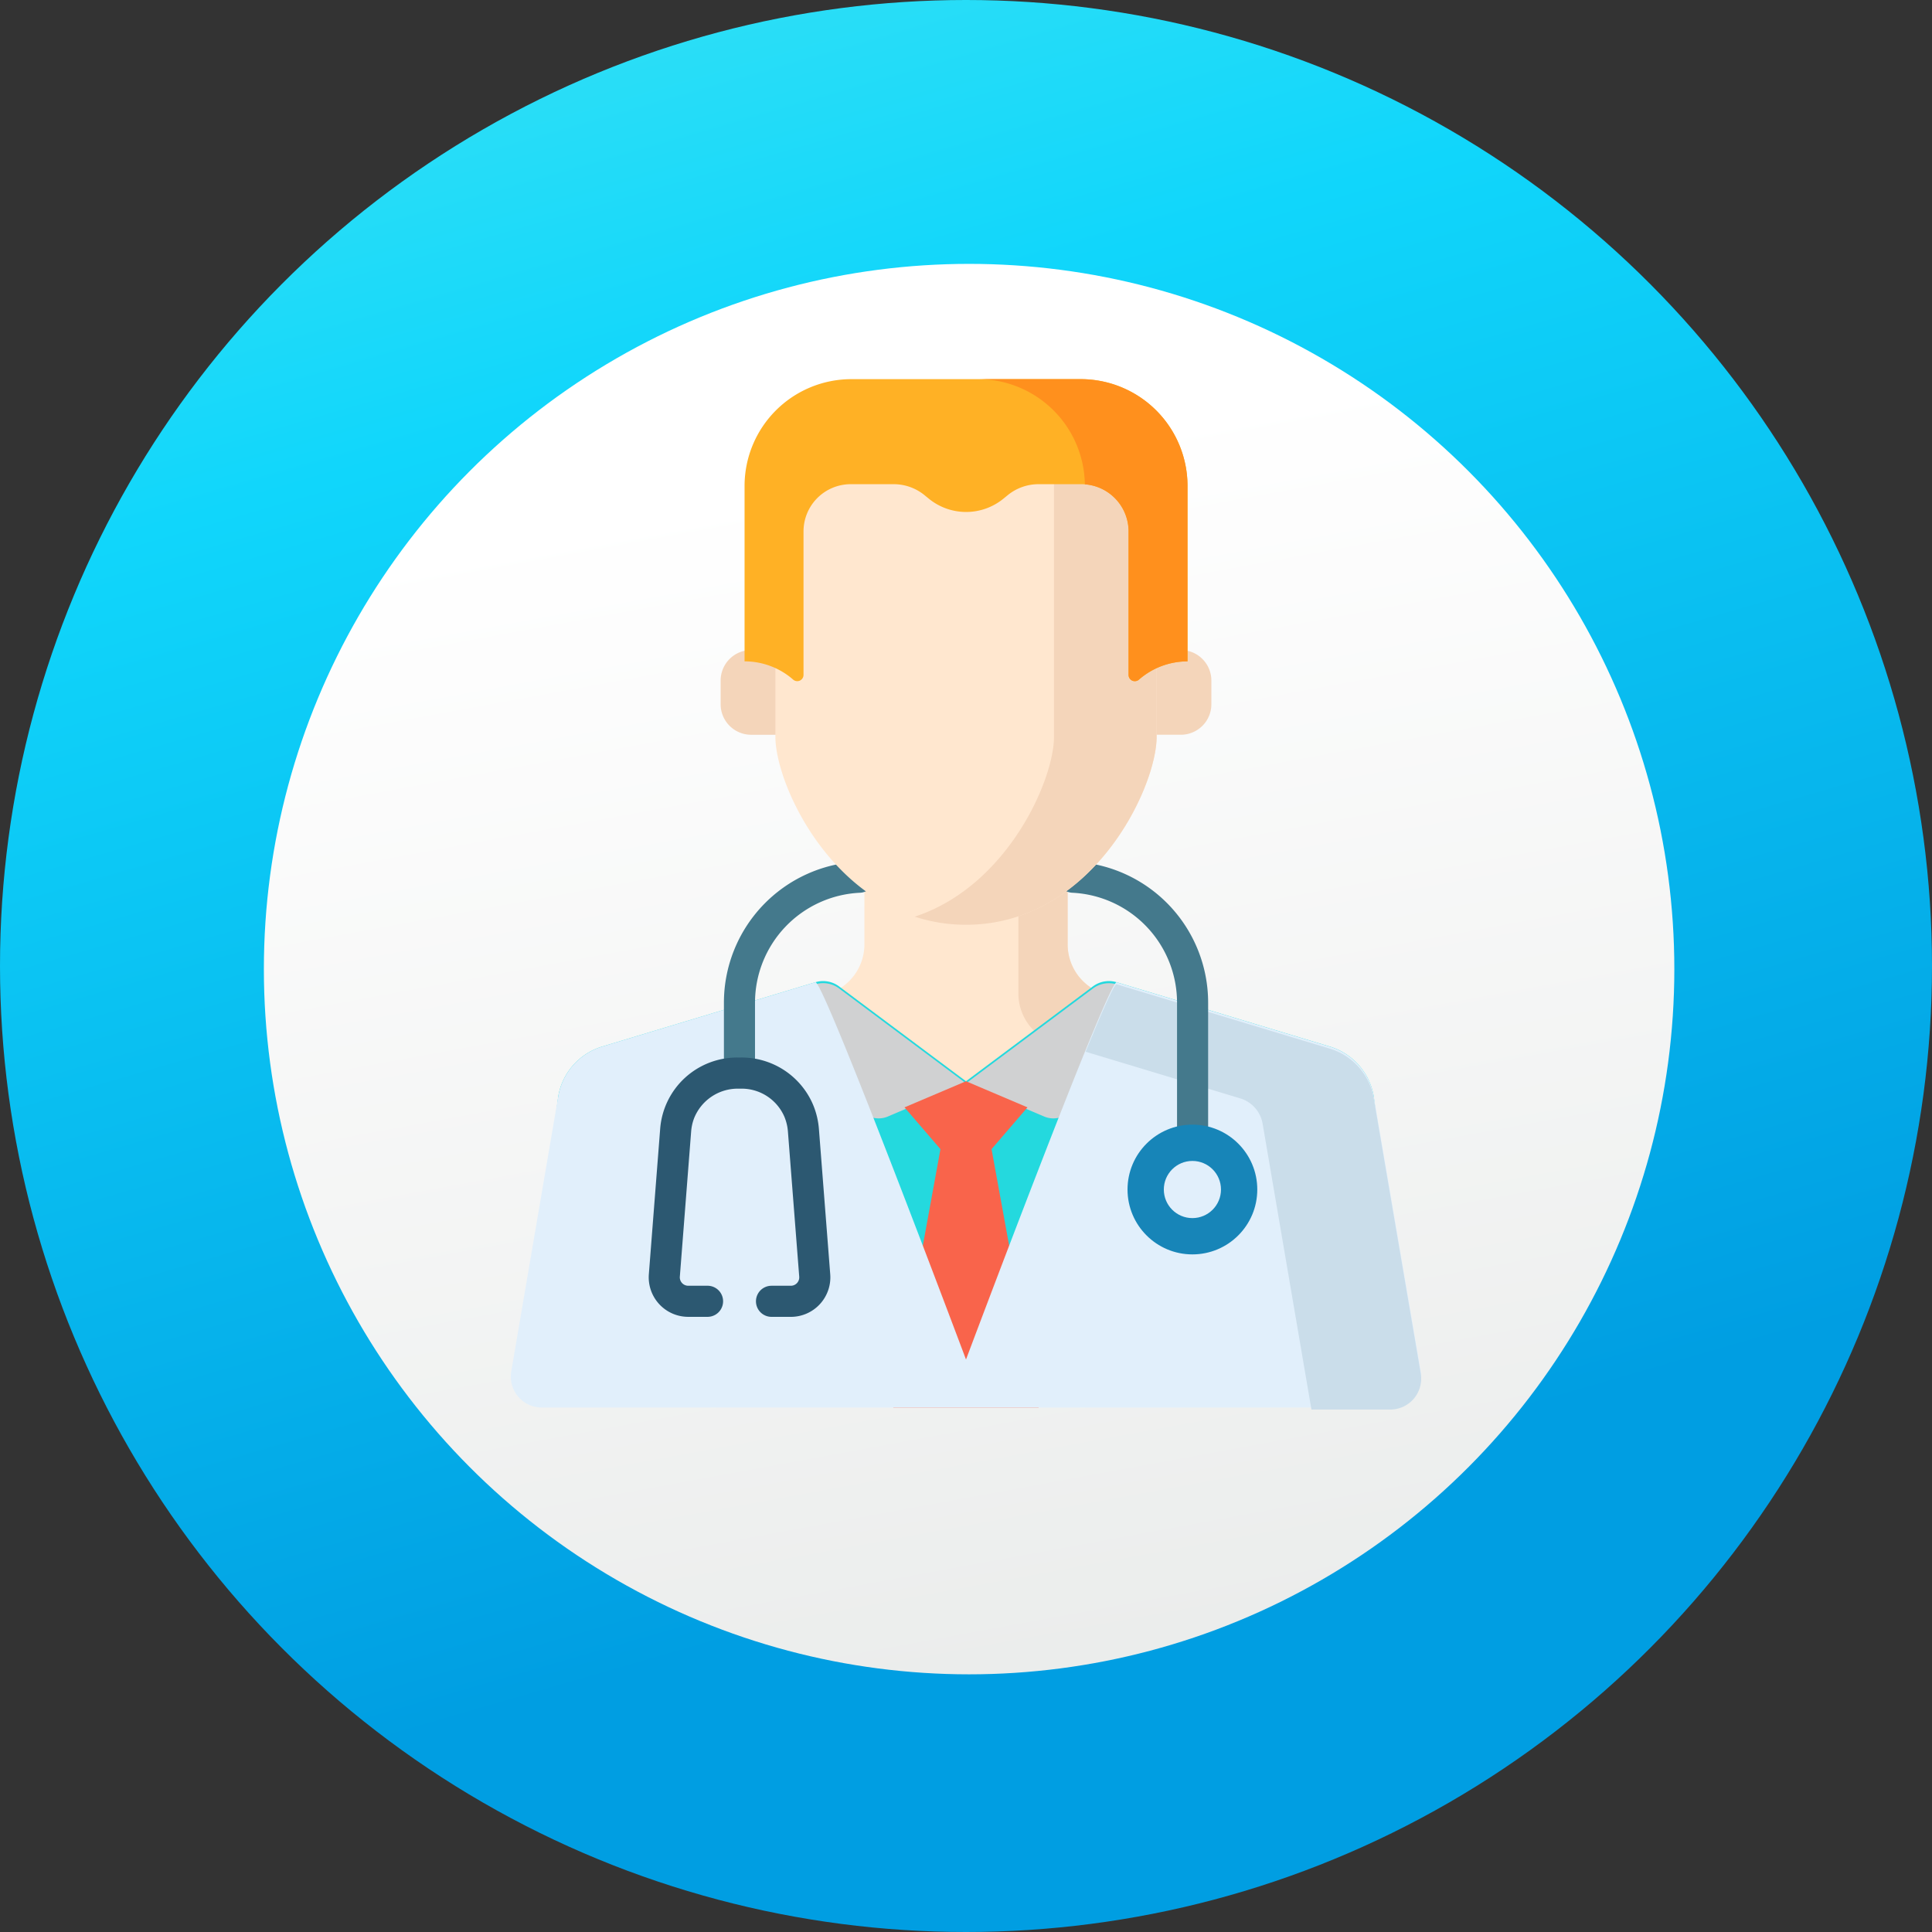
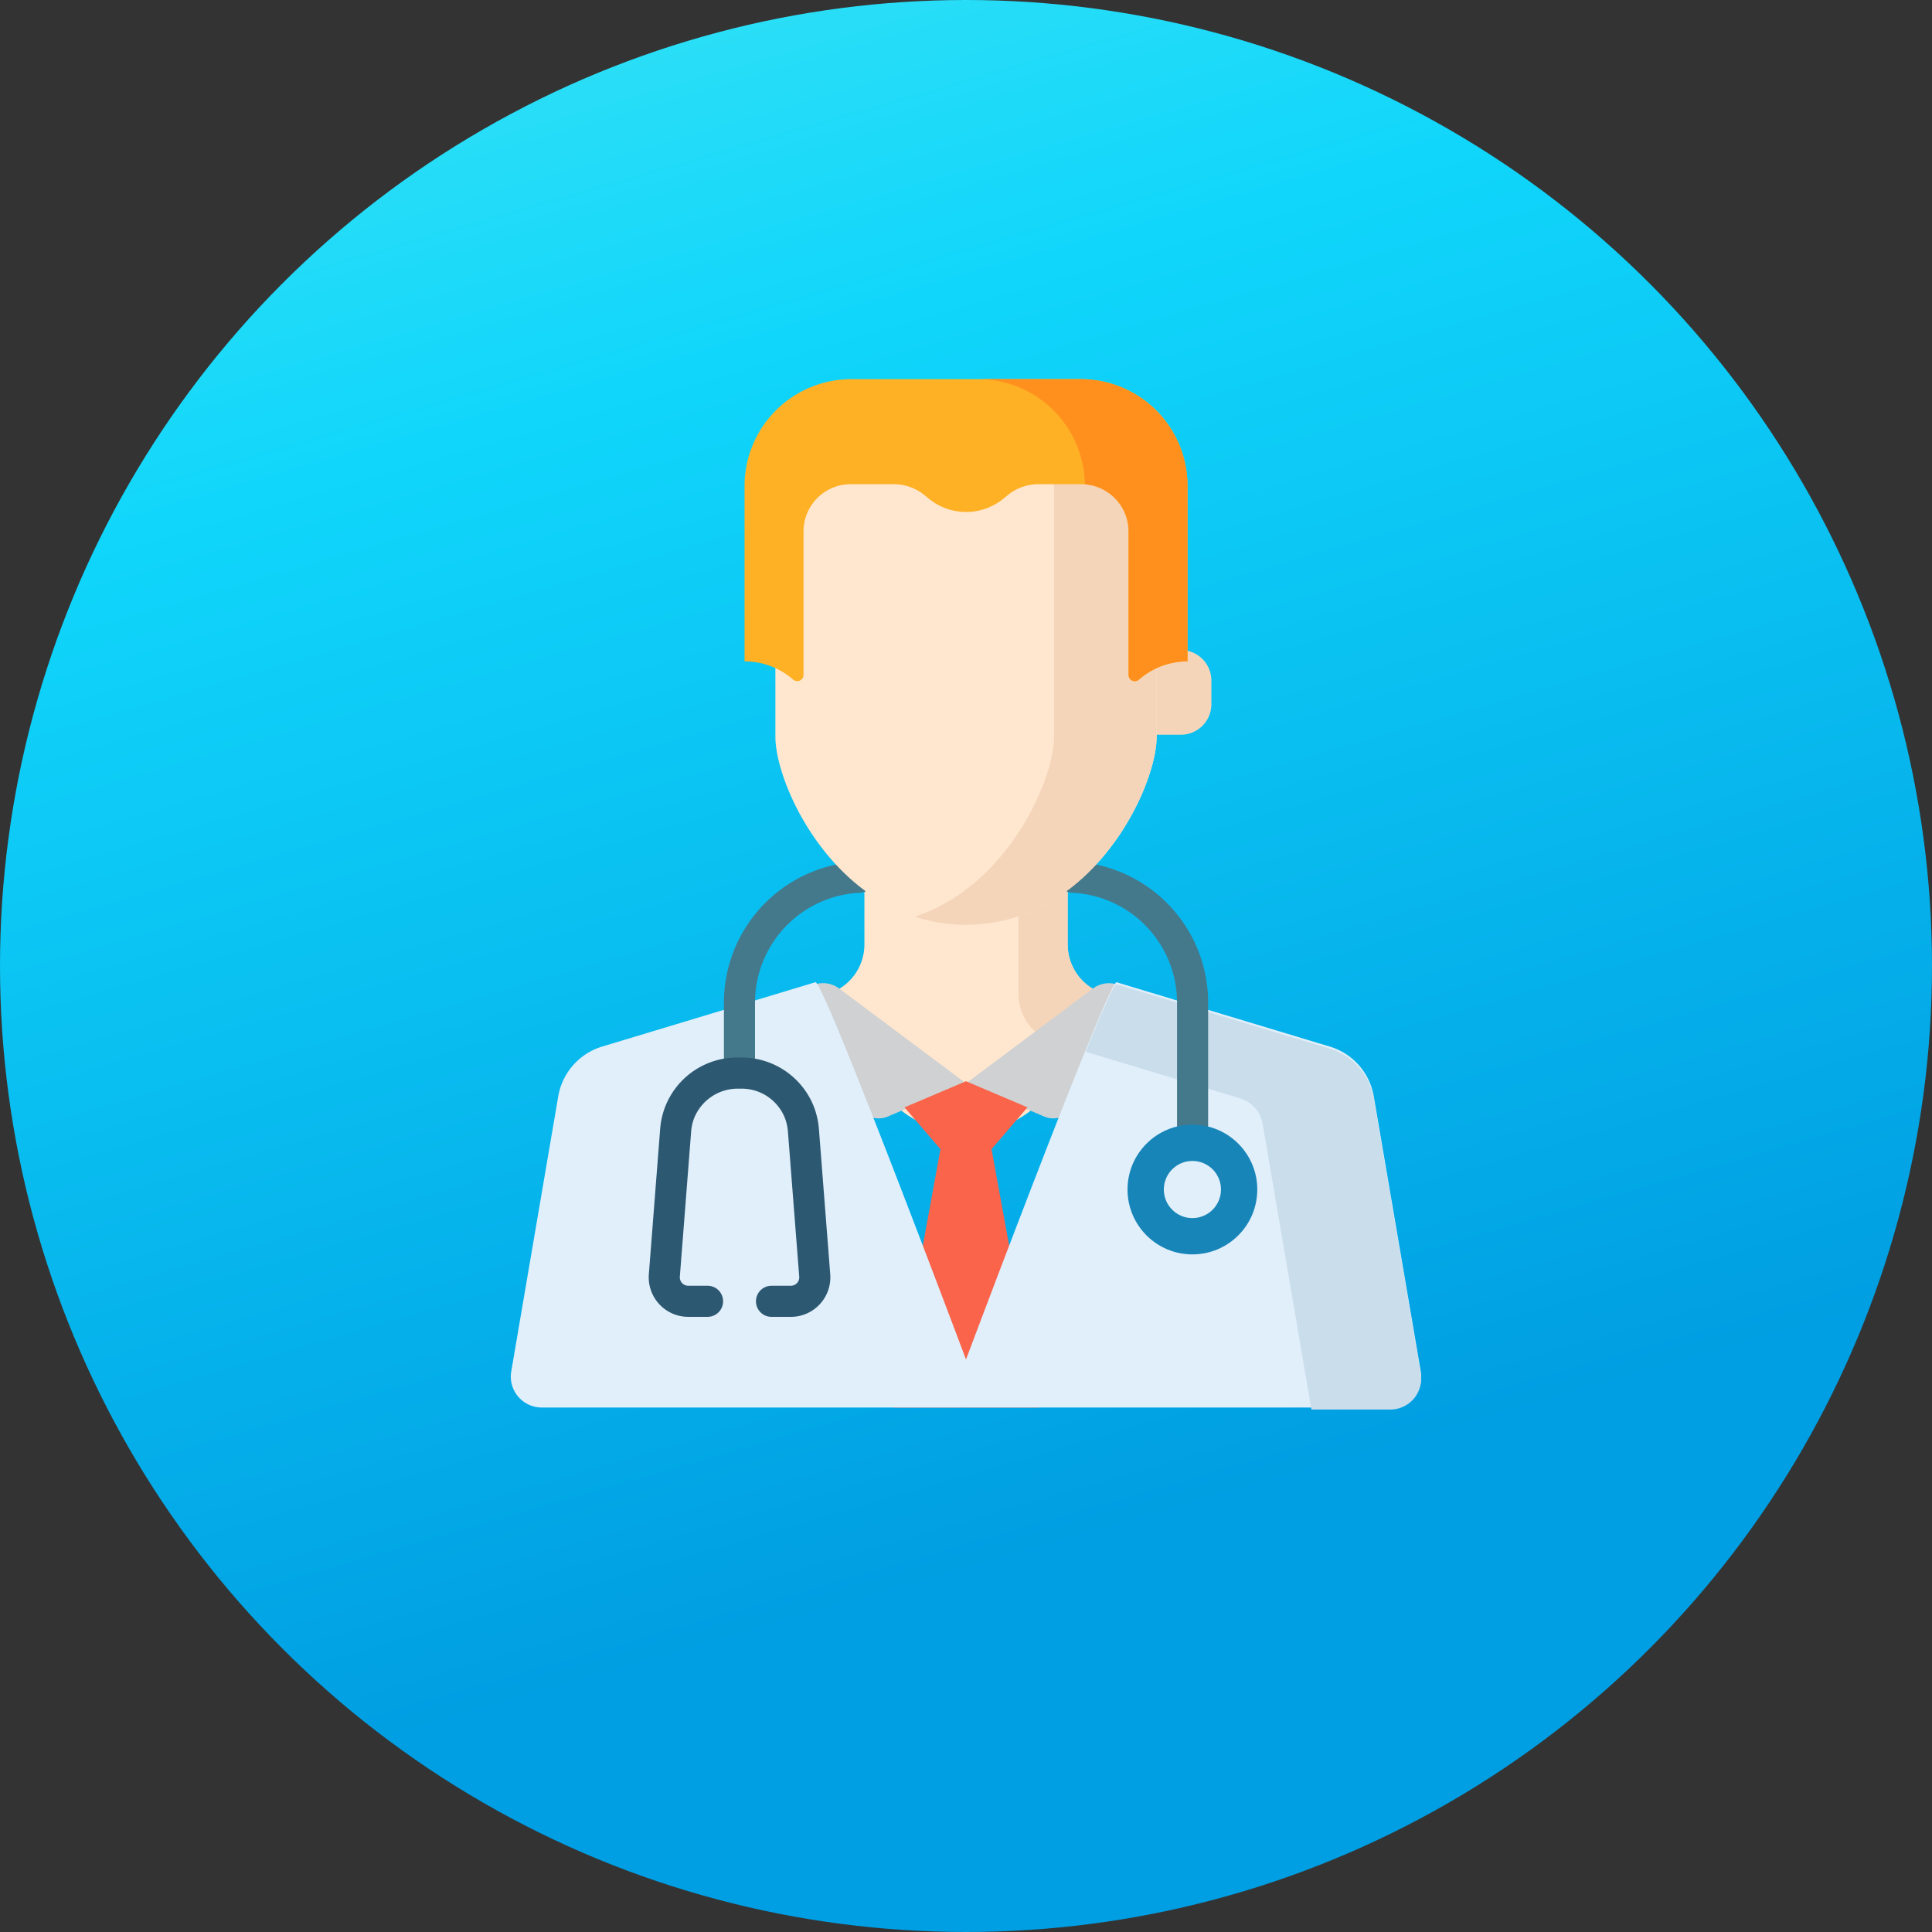
<svg xmlns="http://www.w3.org/2000/svg" width="150" height="150" viewBox="0 0 150 150">
  <rect x="0" y="0" width="150" height="150" fill="#333333" stroke="none" />
  <defs>
    <linearGradient id="linear-gradient" x1="0.211" y1="-0.496" x2="0.584" y2="0.79" gradientUnits="objectBoundingBox">
      <stop offset="0" stop-color="#7ef7ea" />
      <stop offset="0.527" stop-color="#10d6fb" />
      <stop offset="1" stop-color="#009ee2" />
    </linearGradient>
    <linearGradient id="linear-gradient-2" x1="0.434" y1="0.141" x2="0.605" y2="1.073" gradientUnits="objectBoundingBox">
      <stop offset="0" stop-color="#fff" />
      <stop offset="1" stop-color="#e9ebea" />
    </linearGradient>
  </defs>
  <g id="Grupo_24210" data-name="Grupo 24210" transform="translate(-12438 16119.001)">
    <g id="Grupo_16143" data-name="Grupo 16143" transform="translate(12021.575 -16893.426)">
      <g id="Grupo_11264" data-name="Grupo 11264" transform="translate(416.425 774.425)">
        <g id="Grupo_11263" data-name="Grupo 11263" transform="translate(0 0)">
          <circle id="Elipse_249" data-name="Elipse 249" cx="75" cy="75" r="75" fill="url(#linear-gradient)" />
        </g>
      </g>
-       <circle id="Elipse_267" data-name="Elipse 267" cx="54.754" cy="54.754" r="54.754" transform="translate(436.912 794.912)" fill="url(#linear-gradient-2)" />
    </g>
    <g id="doctor" transform="translate(12447.836 -16089.564)">
      <path id="Trazado_15250" data-name="Trazado 15250" d="M185.623,253.076l8.5-7.981-3.374-.627a4.021,4.021,0,0,1-2.8-3.877v-7.4h-15.78v7.4a4.022,4.022,0,0,1-2.8,3.877l-3.374.627,8.5,7.981A8.13,8.13,0,0,0,185.623,253.076Z" transform="translate(-114.892 -196.753)" fill="#ffe7cf" />
      <path id="Trazado_15251" data-name="Trazado 15251" d="M282.038,233.189v11.223a4.022,4.022,0,0,0,2.8,3.877l2.908.832,4.288-4.027-3.374-.627a4.021,4.021,0,0,1-2.8-3.877v-7.4Z" transform="translate(-212.805 -196.753)" fill="#f4d5ba" />
-       <path id="Trazado_15253" data-name="Trazado 15253" d="M75.014,300.543l-9.85,7.362-9.85-7.362a2.077,2.077,0,0,0-1.844-.325l-16.548,4.993a4.9,4.9,0,0,0-3.417,3.869l-2.646,20.344c-.251,1.469-.119,2.81,1.371,2.81H98.1c1.49,0,1.622-1.341,1.371-2.81L96.823,309.08a4.9,4.9,0,0,0-3.417-3.869l-16.548-4.993A2.078,2.078,0,0,0,75.014,300.543Z" transform="translate(0 -253.395)" fill="#24d9de" />
      <g id="Grupo_24200" data-name="Grupo 24200" transform="translate(50.624 46.895)">
        <path id="Trazado_15254" data-name="Trazado 15254" d="M165.787,300.219l-2.847.859,6.283,8.792a1.815,1.815,0,0,0,2.186.615l6.071-2.579h0l-9.85-7.362A2.077,2.077,0,0,0,165.787,300.219Z" transform="translate(-162.94 -300.13)" fill="#d0d1d2" />
        <path id="Trazado_15255" data-name="Trazado 15255" d="M262.071,310.485a1.815,1.815,0,0,0,2.186-.615l6.283-8.792-.015,0-2.832-.854a2.077,2.077,0,0,0-1.844.325L256,307.906h0Z" transform="translate(-241.459 -300.13)" fill="#d0d1d2" />
      </g>
      <g id="Grupo_24201" data-name="Grupo 24201" transform="translate(59.518 54.51)">
        <path id="Trazado_15256" data-name="Trazado 15256" d="M230.218,349.894l-4.774,2.028,2.791,3.245H232.2l2.791-3.245Z" transform="translate(-224.572 -349.894)" fill="#f9644b" />
        <path id="Trazado_15257" data-name="Trazado 15257" d="M227.494,383.639h-3.967L219.864,403.7h11.292Z" transform="translate(-219.864 -378.366)" fill="#f9644b" />
      </g>
      <path id="Trazado_15258" data-name="Trazado 15258" d="M65.164,329.984S54.1,300.5,53.47,300.691l-16.548,4.993a4.9,4.9,0,0,0-3.417,3.869L29.859,330.9a2.4,2.4,0,0,0,2.371,2.81H98.1a2.4,2.4,0,0,0,2.371-2.81l-3.646-21.344a4.9,4.9,0,0,0-3.417-3.869l-16.548-4.993C76.227,300.5,65.164,329.984,65.164,329.984Z" transform="translate(0 -253.868)" fill="#e1effb" />
      <path id="Trazado_15259" data-name="Trazado 15259" d="M341.516,330.9l-3.646-21.344a4.9,4.9,0,0,0-3.417-3.869L317.9,300.691c-.172-.052-1.114,2.089-2.4,5.235l12,3.621a2.5,2.5,0,0,1,1.741,1.971l3.79,22.189h6.1A2.4,2.4,0,0,0,341.516,330.9Z" transform="translate(-241.047 -253.707)" fill="#caddea" />
      <g id="Grupo_24202" data-name="Grupo 24202" transform="translate(46.366 37.464)">
        <path id="Trazado_15260" data-name="Trazado 15260" d="M311.864,265.636a1.207,1.207,0,0,1-1.207-1.207v-13.7a8.544,8.544,0,0,0-8.147-8.549,1.207,1.207,0,0,1,.114-2.411,10.954,10.954,0,0,1,10.447,10.96v13.7A1.207,1.207,0,0,1,311.864,265.636Z" transform="translate(-275.474 -239.769)" fill="#44798c" />
        <path id="Trazado_15261" data-name="Trazado 15261" d="M136.9,256.711a1.207,1.207,0,0,1-1.207-1.207v-4.768a10.96,10.96,0,0,1,10.417-10.958,1.207,1.207,0,1,1,.121,2.41,8.549,8.549,0,0,0-8.124,8.548V255.5A1.207,1.207,0,0,1,136.9,256.711Z" transform="translate(-135.69 -239.775)" fill="#44798c" />
      </g>
      <circle id="Elipse_2627" data-name="Elipse 2627" cx="5.037" cy="5.037" r="5.037" transform="translate(77.705 57.88)" fill="#1785b8" />
      <circle id="Elipse_2628" data-name="Elipse 2628" cx="2.219" cy="2.219" r="2.219" transform="translate(80.523 60.698)" fill="#e1effb" />
      <path id="Trazado_15262" data-name="Trazado 15262" d="M109.375,357.212h-1.5a1.207,1.207,0,1,1,0-2.414h1.5a.654.654,0,0,0,.652-.7l-.879-11.283a3.7,3.7,0,0,0-.282-1.159,3.616,3.616,0,0,0-3.37-2.161h-.227a3.649,3.649,0,0,0-3.416,2.326,3.712,3.712,0,0,0-.217.993l-.879,11.283a.654.654,0,0,0,.652.7h1.5a1.207,1.207,0,0,1,0,2.414h-1.5a3.068,3.068,0,0,1-3.058-3.306l.879-11.283a5.992,5.992,0,0,1,6.022-5.544h.244a6.022,6.022,0,0,1,5.592,3.633,6.11,6.11,0,0,1,.467,1.913l.879,11.283a3.068,3.068,0,0,1-3.058,3.306Z" transform="translate(-57.811 -284.409)" fill="#2c5871" />
      <g id="Grupo_24203" data-name="Grupo 24203" transform="translate(46.114 21.032)">
-         <path id="Trazado_15263" data-name="Trazado 15263" d="M139.2,139.123v-4.515H136.45a2.371,2.371,0,0,0-2.372,2.372v1.834a2.371,2.371,0,0,0,2.372,2.372H139.2Z" transform="translate(-134.078 -134.608)" fill="#f4d5ba" />
        <path id="Trazado_15264" data-name="Trazado 15264" d="M347.87,134.608h-2.754v6.577h2.754a2.372,2.372,0,0,0,2.372-2.372V136.98A2.372,2.372,0,0,0,347.87,134.608Z" transform="translate(-312.141 -134.608)" fill="#f4d5ba" />
      </g>
      <path id="Trazado_15265" data-name="Trazado 15265" d="M186.225,25.587c-2.375-2.045-5.715-1.913-10.125-1.962-4.411.049-7.75-.084-10.125,1.962A13.794,13.794,0,0,0,161.3,36.068V47.69c0,4,5.025,14.6,14.8,14.6s14.8-10.605,14.8-14.6V36.068A13.793,13.793,0,0,0,186.225,25.587Z" transform="translate(-110.935 -19.934)" fill="#ffe7cf" />
      <path id="Trazado_15266" data-name="Trazado 15266" d="M244.62,27.791a7.243,7.243,0,0,0-3.294-1.553c0,.006,0,.011,0,.017V49.895c0,3.413-3.663,11.64-10.814,13.975a12.759,12.759,0,0,0,3.982.629c9.771,0,14.8-10.605,14.8-14.6V38.273A13.794,13.794,0,0,0,244.62,27.791Z" transform="translate(-169.33 -22.138)" fill="#f4d5ba" />
      <path id="Trazado_15267" data-name="Trazado 15267" d="M172.045,0h-17.8a8.294,8.294,0,0,0-8.294,8.294V21.91a5.726,5.726,0,0,1,3.752,1.4.486.486,0,0,0,.825-.349V11.821a3.666,3.666,0,0,1,3.666-3.666h3.331a3.787,3.787,0,0,1,2.4.855l.327.267a4.579,4.579,0,0,0,5.8,0l.327-.267a3.787,3.787,0,0,1,2.4-.855H172.1a3.666,3.666,0,0,1,3.666,3.666V22.963a.486.486,0,0,0,.825.349,5.726,5.726,0,0,1,3.752-1.4V8.294A8.294,8.294,0,0,0,172.045,0Z" transform="translate(-97.979)" fill="#ffb125" />
      <path id="Trazado_15268" data-name="Trazado 15268" d="M269.958,0h-7.965a8.293,8.293,0,0,1,8.291,8.167,3.665,3.665,0,0,1,3.392,3.655V22.963a.486.486,0,0,0,.825.349,5.726,5.726,0,0,1,3.752-1.4V8.294A8.294,8.294,0,0,0,269.958,0Z" transform="translate(-195.892)" fill="#ff901d" />
    </g>
  </g>
</svg>